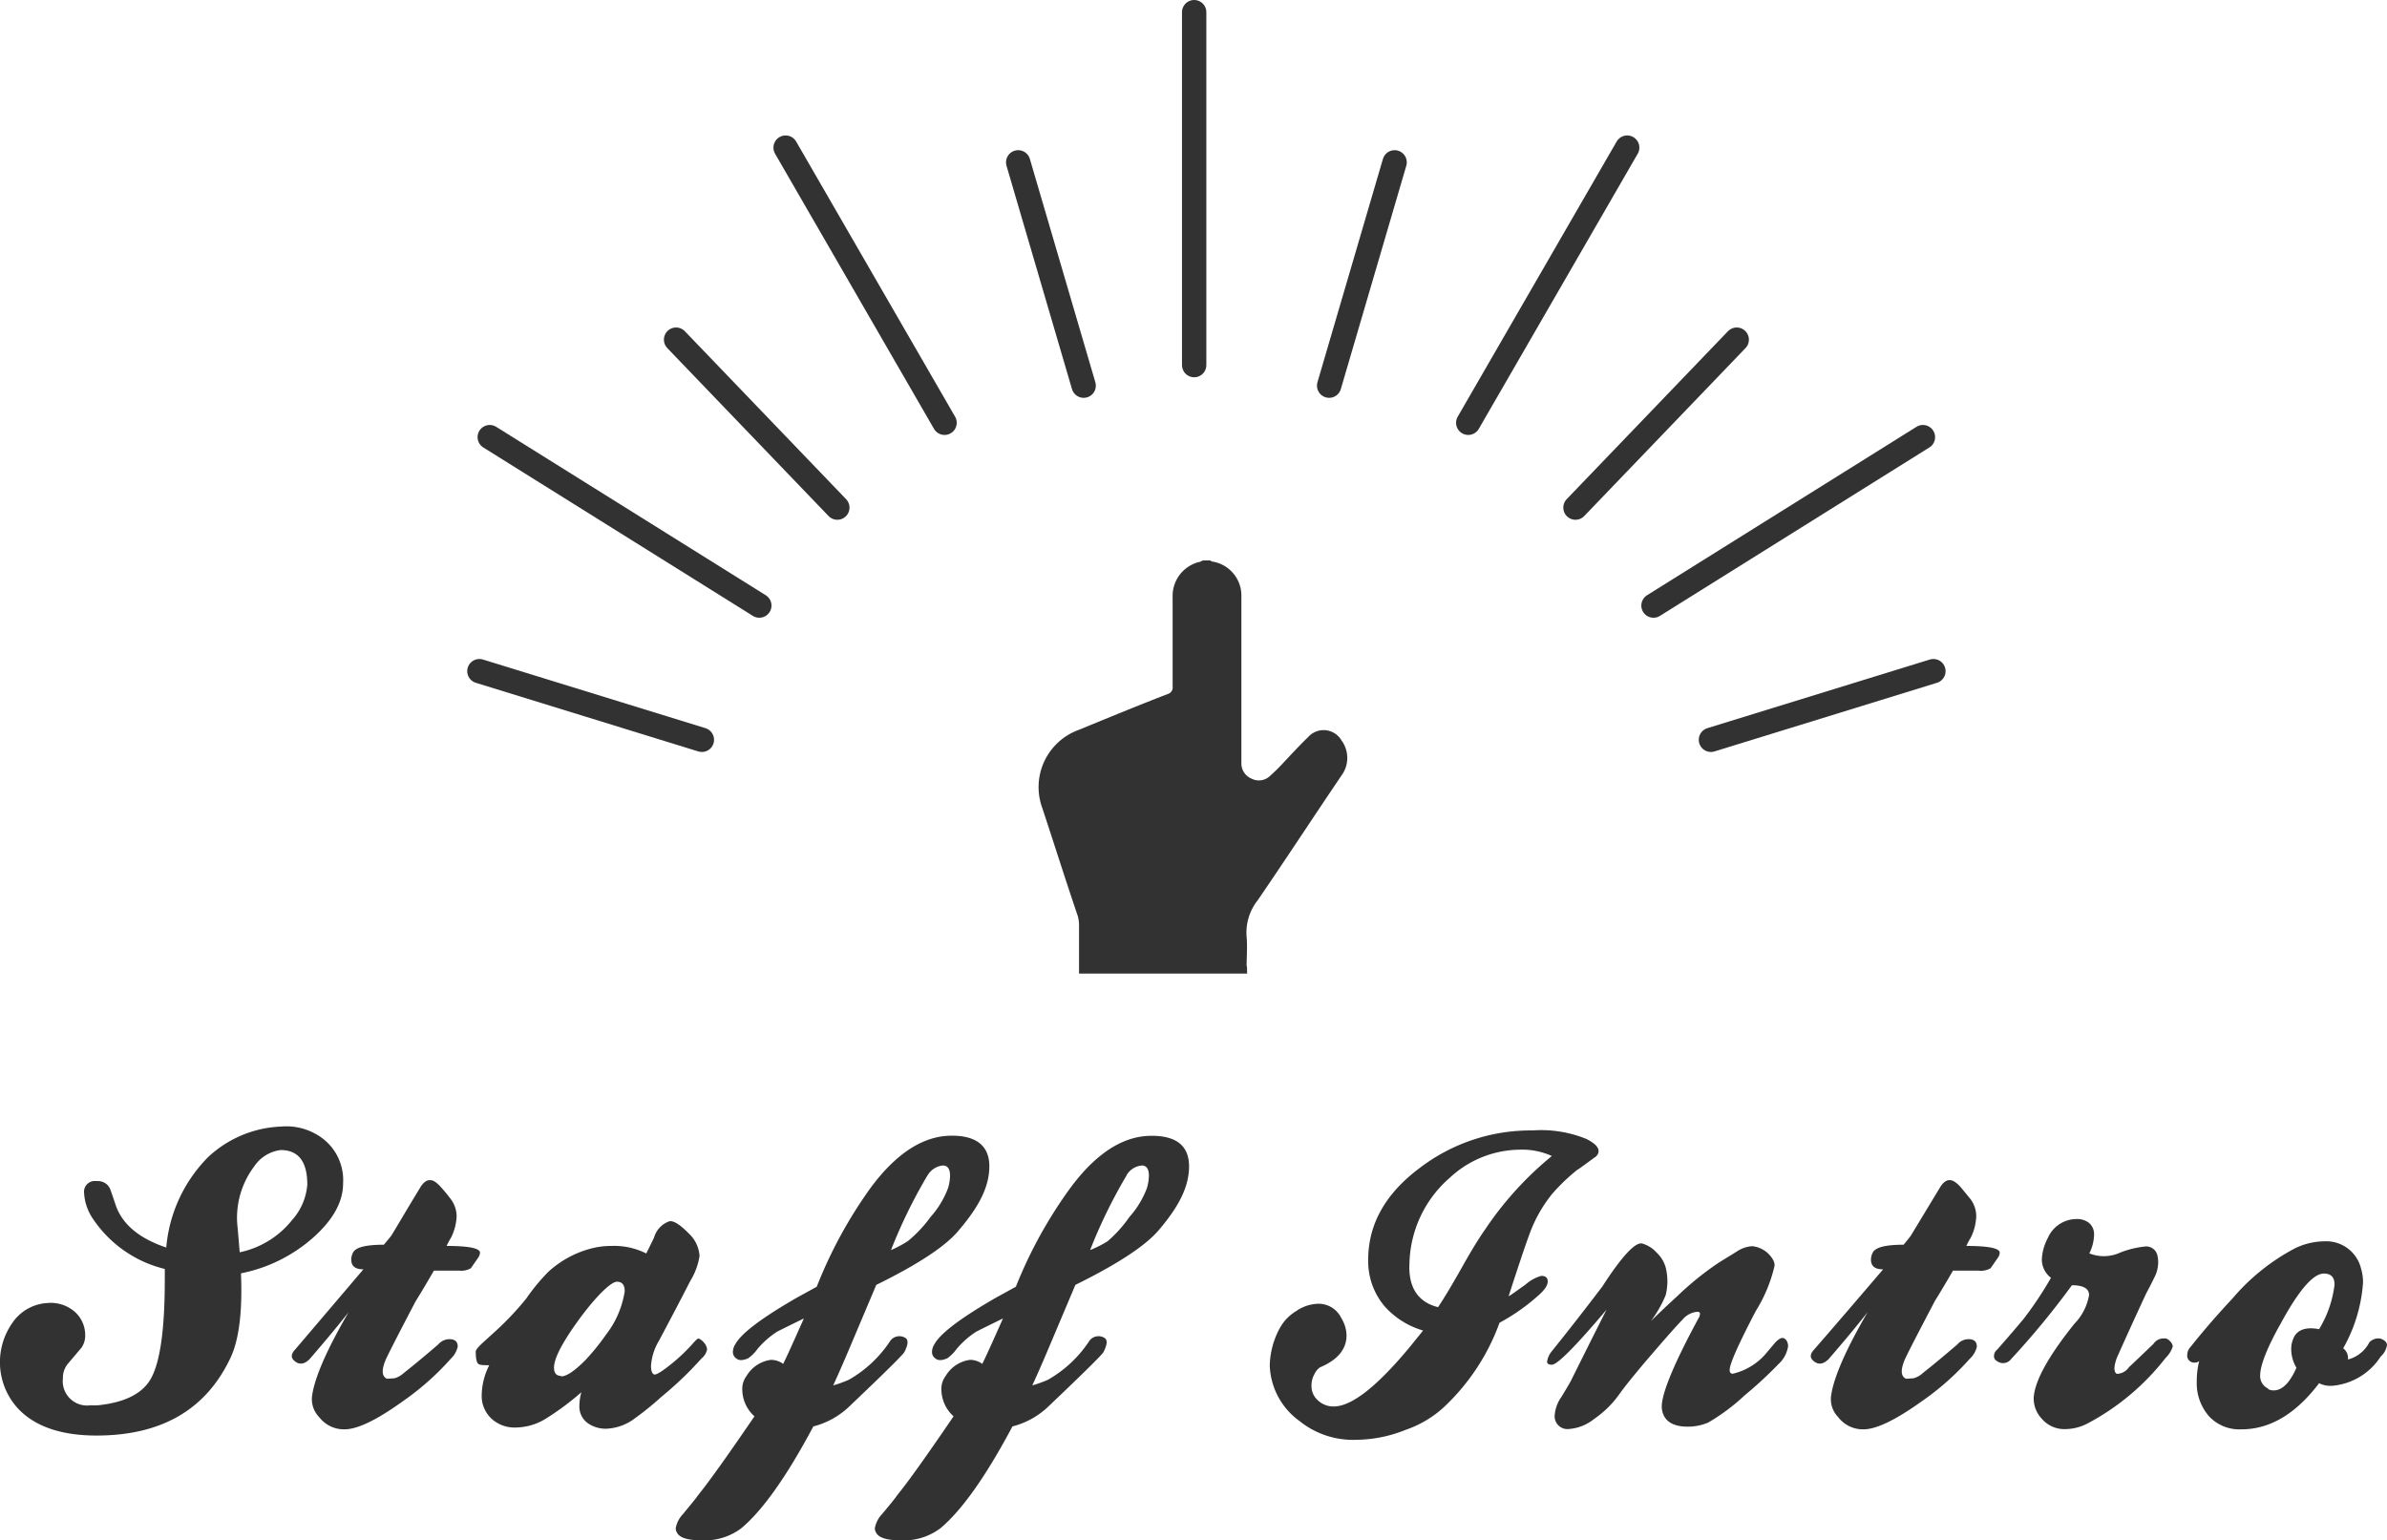
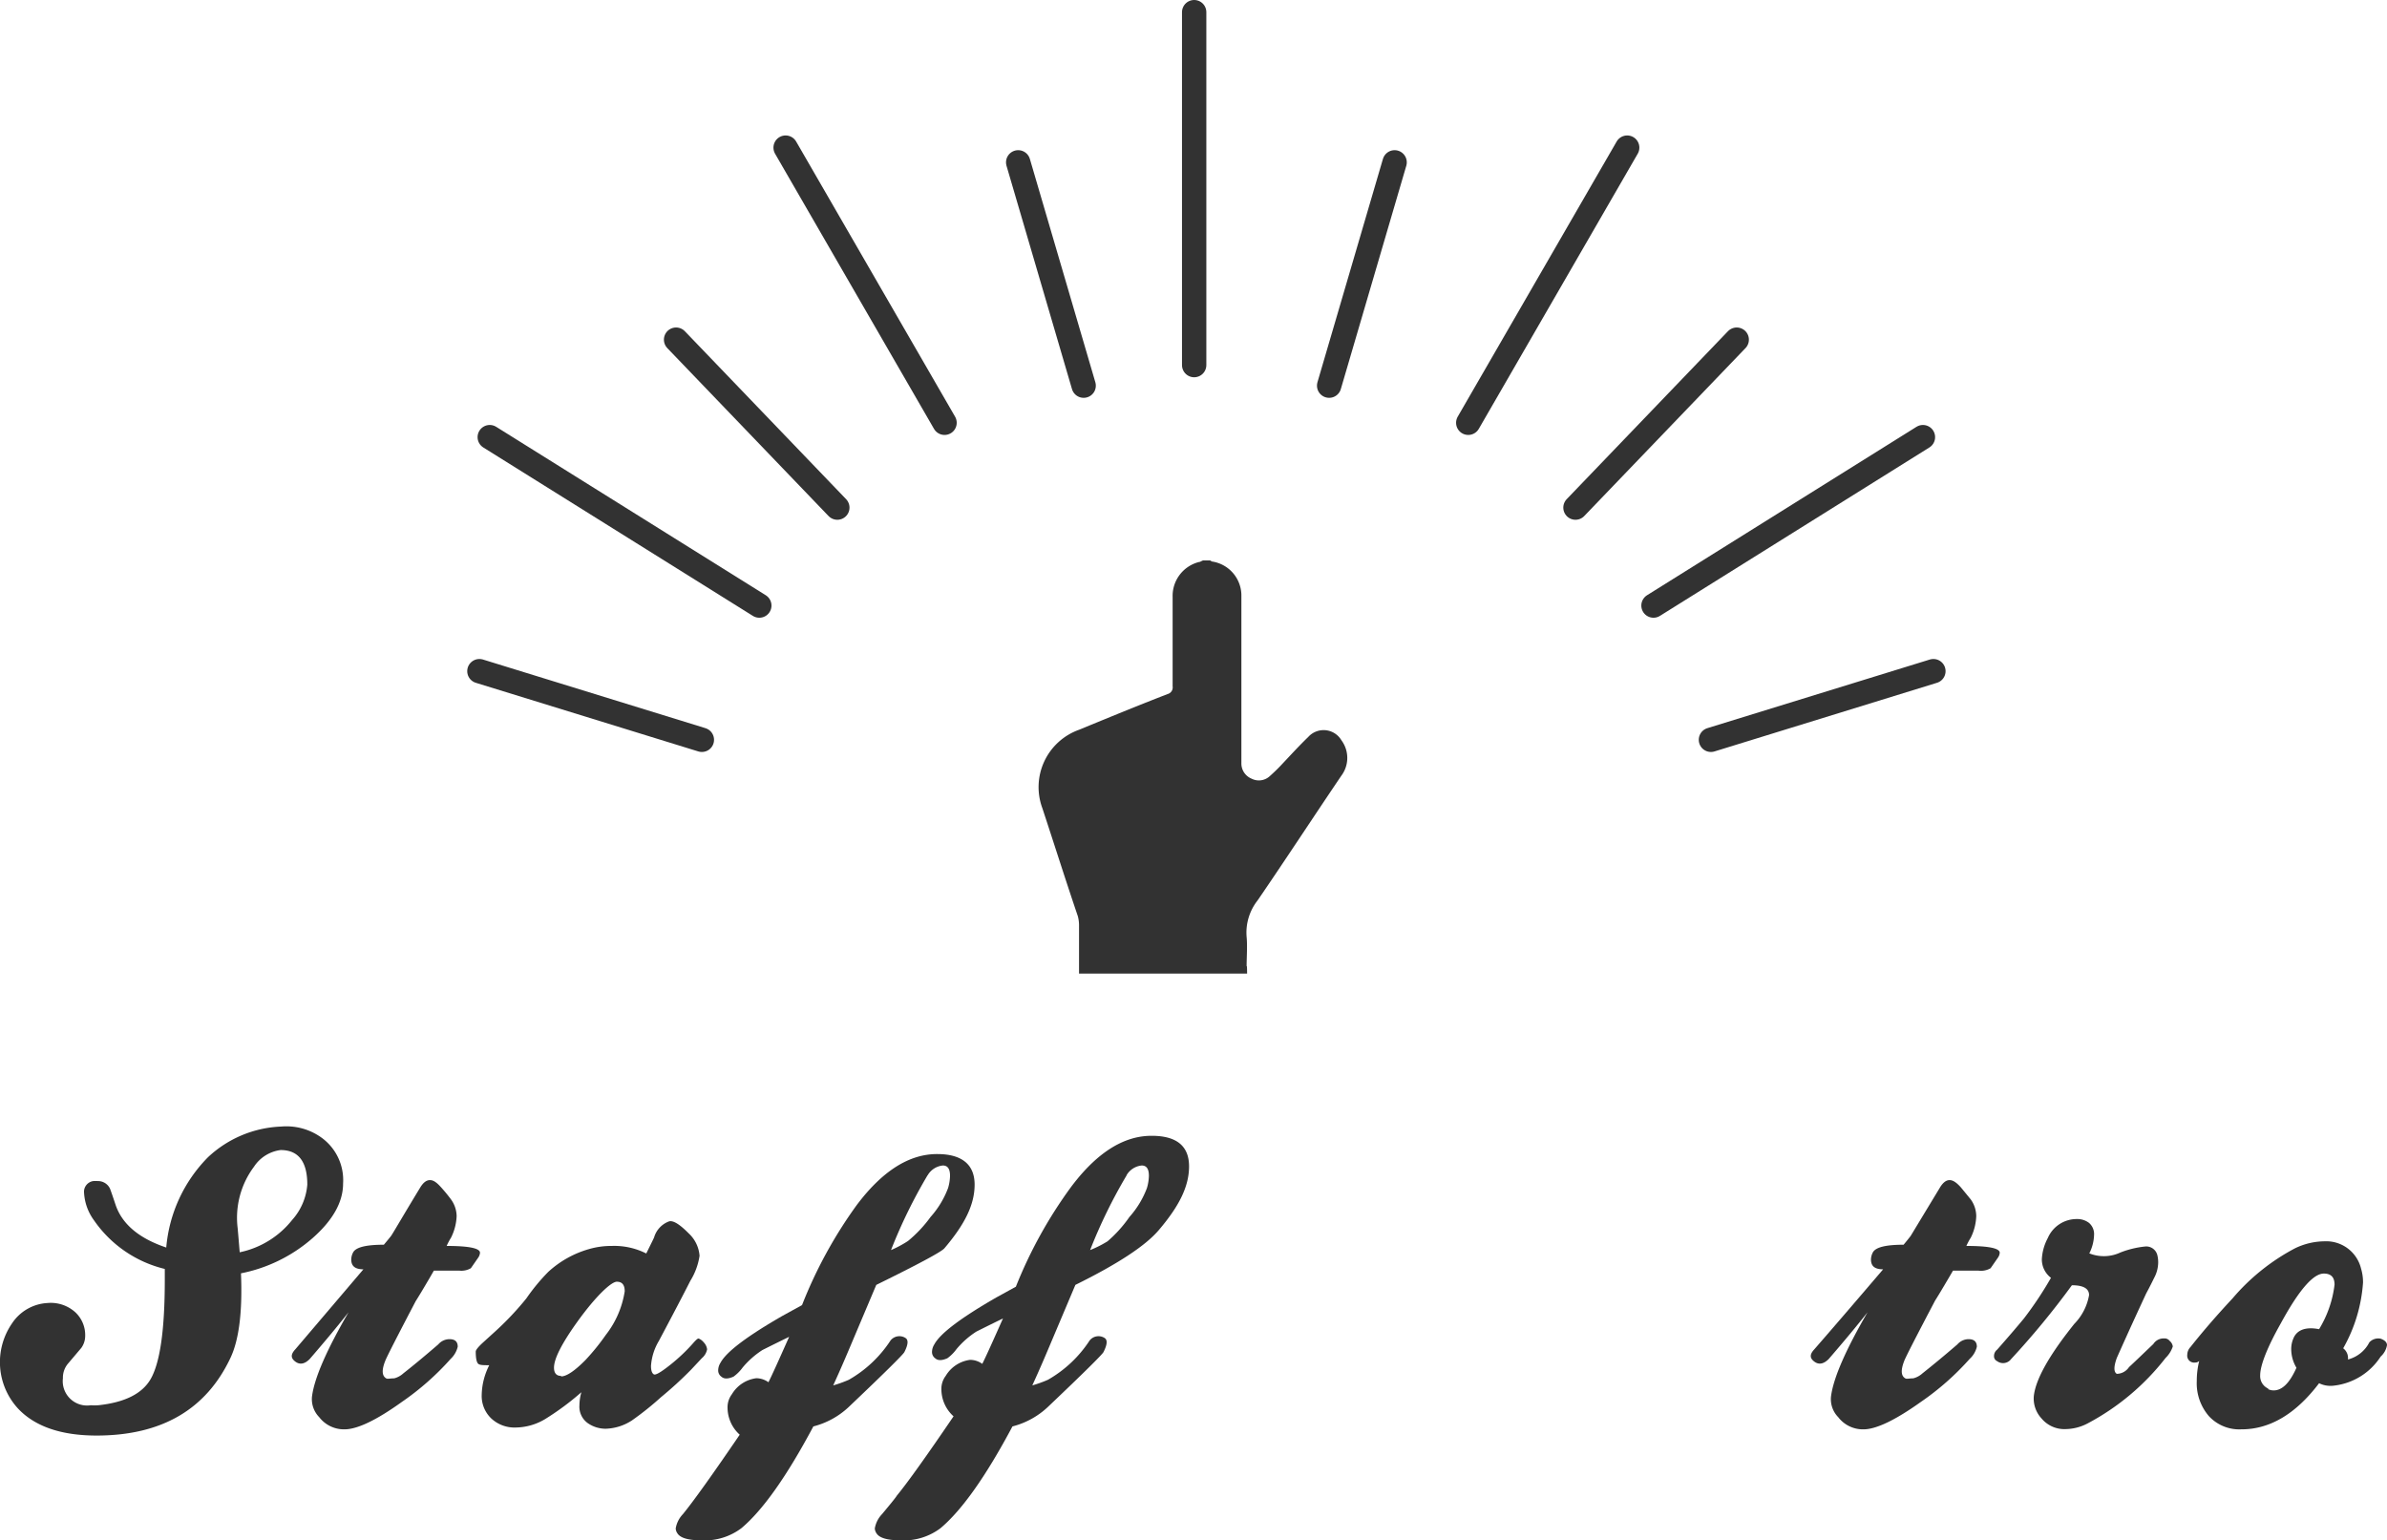
<svg xmlns="http://www.w3.org/2000/svg" width="196.13" height="126.58" viewBox="0 0 196.13 126.58">
  <defs>
    <style>.cls-1{fill:#323232;}.cls-2{fill:none;stroke:#323232;stroke-linecap:round;stroke-linejoin:round;stroke-width:2px;}</style>
  </defs>
  <title>hx_staff</title>
  <g id="レイヤー_2" data-name="レイヤー 2">
    <g id="レイヤー_1-2" data-name="レイヤー 1">
      <path class="cls-1" d="M23.1,92.57a4.94,4.94,0,0,1,3.33.92,4.3,4.3,0,0,1,1.76,3.76q0,2.28-2.51,4.49a12.62,12.62,0,0,1-5.88,2.89c.13,3.14-.16,5.44-.85,6.92q-3,6.4-11,6.41-4.38,0-6.47-2.22a5.62,5.62,0,0,1-.49-7,3.73,3.73,0,0,1,2.91-1.67,3,3,0,0,1,2.32.79A2.56,2.56,0,0,1,7,109.76a1.69,1.69,0,0,1-.32,1l-1.11,1.31a1.79,1.79,0,0,0-.4,1.18,2,2,0,0,0,2.29,2.22,4.49,4.49,0,0,0,.62,0c2.16-.23,3.58-.94,4.28-2.12q1.18-2,1.18-8.17v-.91a9.89,9.89,0,0,1-5.82-4,4.21,4.21,0,0,1-.81-2.22.89.89,0,0,1,.75-1,2.56,2.56,0,0,1,.39,0,1.08,1.08,0,0,1,1,.65c.16.44.31.89.46,1.34q.82,2.35,4.15,3.47a12,12,0,0,1,3.43-7.42A9.3,9.3,0,0,1,23.1,92.57ZM19.7,102.9A7.43,7.43,0,0,0,24,100.25a4.93,4.93,0,0,0,1.25-2.91c0-1.89-.73-2.84-2.19-2.84a3.08,3.08,0,0,0-2.19,1.37,7,7,0,0,0-1.34,5.07C19.65,102.31,19.7,103,19.7,102.9Z" />
      <path class="cls-1" d="M29.86,104.3c-.69,0-1-.27-1-.81a1.31,1.31,0,0,1,.16-.59c.24-.42,1.08-.62,2.52-.62.26-.31.46-.55.59-.72s.95-1.6,2.41-4c.24-.39.5-.59.79-.59s.56.2.91.59.56.65.82,1a2.4,2.4,0,0,1,.46,1.37,4.35,4.35,0,0,1-.46,1.77,5.21,5.21,0,0,0-.36.68c1.83,0,2.74.19,2.74.56a.82.82,0,0,1-.16.42l-.59.85a1.55,1.55,0,0,1-.94.2h-2.1c-.82,1.42-1.35,2.29-1.56,2.61a4.76,4.76,0,0,1,.39-.72q-2.71,5.16-2.84,5.56c-.29.74-.25,1.2.09,1.4.11.07.33,0,.66,0a1.79,1.79,0,0,0,.75-.41c.83-.65,1.78-1.44,2.87-2.38a1.23,1.23,0,0,1,.92-.43c.46,0,.68.21.68.62a2,2,0,0,1-.58,1,22.16,22.16,0,0,1-4,3.53q-3.16,2.27-4.74,2.26a2.56,2.56,0,0,1-2.06-1,2.11,2.11,0,0,1-.59-1.73q.3-2.25,3-6.89c-.85,1.08-1.92,2.37-3.2,3.85-.41.41-.81.48-1.18.2s-.39-.58,0-1Q26.5,108.25,29.86,104.3Z" />
      <path class="cls-1" d="M53.1,103c.43-.87.65-1.31.65-1.34a2,2,0,0,1,1.23-1.3c.35-.09.89.26,1.62,1a2.79,2.79,0,0,1,.88,1.83,5.45,5.45,0,0,1-.76,2.06q-.84,1.66-2.58,4.93a4.6,4.6,0,0,0-.65,2.06c0,.37.08.6.23.69s.63-.2,1.44-.85a14.77,14.77,0,0,0,1.73-1.64c.26-.3.42-.45.49-.45s.28.11.45.32a1,1,0,0,1,.27.56,1.24,1.24,0,0,1-.43.73l-.88.94a30.83,30.83,0,0,1-2.47,2.26,24.75,24.75,0,0,1-2.4,1.92,4.16,4.16,0,0,1-2.15.68,2.56,2.56,0,0,1-1.49-.47,1.66,1.66,0,0,1-.67-1.46,4,4,0,0,1,.16-1.07,22.1,22.1,0,0,1-3,2.22,4.8,4.8,0,0,1-2.41.68,2.79,2.79,0,0,1-2-.75,2.55,2.55,0,0,1-.78-1.92,5.59,5.59,0,0,1,.62-2.45c-.48,0-.78,0-.91-.12s-.2-.46-.2-1q0-.19.57-.72l1.1-1a24.29,24.29,0,0,0,2.49-2.65,16.13,16.13,0,0,1,1.8-2.18,8.3,8.3,0,0,1,3.34-1.87,6.5,6.5,0,0,1,1.87-.26A5.81,5.81,0,0,1,53.1,103Zm-7,10.1c.45,0,1.12-.45,2-1.34a18.21,18.21,0,0,0,1.67-2.06,7.74,7.74,0,0,0,1.56-3.59c0-.53-.21-.79-.65-.79s-1.69,1.12-3.3,3.37q-1.86,2.61-1.86,3.69C45.52,112.82,45.71,113.06,46.11,113.06Z" />
-       <path class="cls-1" d="M72,105.58l-2,4.73c-.42,1-.93,2.2-1.54,3.53a10.42,10.42,0,0,0,1.28-.46,10,10,0,0,0,3.43-3.23.93.93,0,0,1,1.24-.2c.24.16.21.54-.1,1.15-.09.19-1.61,1.7-4.57,4.51a6.62,6.62,0,0,1-2.91,1.6q-3.27,6.14-5.91,8.36a5,5,0,0,1-3.27,1c-1.09,0-1.76-.19-2-.59a.75.75,0,0,1-.13-.39,2.24,2.24,0,0,1,.59-1.17c.76-.92,1.17-1.42,1.21-1.51q1.3-1.59,4.67-6.53a3,3,0,0,1-1-2.19,1.77,1.77,0,0,1,.36-1.14,2.74,2.74,0,0,1,2-1.31,1.72,1.72,0,0,1,1,.33c.27-.53.83-1.77,1.7-3.73q-.91.44-2.19,1.08a7.18,7.18,0,0,0-1.63,1.44,3.35,3.35,0,0,1-.75.75c-.46.2-.78.2-1,0a.62.62,0,0,1-.26-.52,1.17,1.17,0,0,1,.19-.62c.48-.9,2.18-2.18,5.1-3.86l1.6-.88a37,37,0,0,1,4.48-8.2q3.16-4.22,6.63-4.21c2,0,3.07.84,3.07,2.51s-.83,3.29-2.48,5.23Q77.25,103,72,105.58Zm4.21-9a42.15,42.15,0,0,0-3,6.14,9,9,0,0,0,1.4-.75A10.58,10.58,0,0,0,76.46,100a7.54,7.54,0,0,0,1.44-2.38,3.8,3.8,0,0,0,.16-1c0-.57-.19-.85-.59-.85A1.63,1.63,0,0,0,76.23,96.56Z" />
+       <path class="cls-1" d="M72,105.58l-2,4.73c-.42,1-.93,2.2-1.54,3.53a10.42,10.42,0,0,0,1.28-.46,10,10,0,0,0,3.43-3.23.93.93,0,0,1,1.24-.2c.24.16.21.54-.1,1.15-.09.19-1.61,1.7-4.57,4.51a6.62,6.62,0,0,1-2.91,1.6q-3.27,6.14-5.91,8.36a5,5,0,0,1-3.27,1c-1.09,0-1.76-.19-2-.59a.75.75,0,0,1-.13-.39,2.24,2.24,0,0,1,.59-1.17q1.3-1.59,4.67-6.53a3,3,0,0,1-1-2.19,1.77,1.77,0,0,1,.36-1.14,2.74,2.74,0,0,1,2-1.31,1.72,1.72,0,0,1,1,.33c.27-.53.83-1.77,1.7-3.73q-.91.44-2.19,1.08a7.18,7.18,0,0,0-1.63,1.44,3.35,3.35,0,0,1-.75.75c-.46.2-.78.2-1,0a.62.62,0,0,1-.26-.52,1.17,1.17,0,0,1,.19-.62c.48-.9,2.18-2.18,5.1-3.86l1.6-.88a37,37,0,0,1,4.48-8.2q3.16-4.22,6.63-4.21c2,0,3.07.84,3.07,2.51s-.83,3.29-2.48,5.23Q77.25,103,72,105.58Zm4.21-9a42.15,42.15,0,0,0-3,6.14,9,9,0,0,0,1.4-.75A10.58,10.58,0,0,0,76.46,100a7.54,7.54,0,0,0,1.44-2.38,3.8,3.8,0,0,0,.16-1c0-.57-.19-.85-.59-.85A1.63,1.63,0,0,0,76.23,96.56Z" />
      <path class="cls-1" d="M88.36,105.58l-2,4.73c-.42,1-.93,2.2-1.54,3.53a10.42,10.42,0,0,0,1.28-.46,10,10,0,0,0,3.43-3.23.93.93,0,0,1,1.24-.2c.24.16.21.54-.1,1.15-.09.19-1.61,1.7-4.57,4.51a6.62,6.62,0,0,1-2.91,1.6q-3.27,6.14-5.91,8.36a5,5,0,0,1-3.27,1c-1.09,0-1.76-.19-2-.59a.75.75,0,0,1-.13-.39,2.24,2.24,0,0,1,.59-1.17c.77-.92,1.17-1.42,1.21-1.51q1.31-1.59,4.67-6.53a3,3,0,0,1-1-2.19,1.77,1.77,0,0,1,.36-1.14,2.74,2.74,0,0,1,2-1.31,1.72,1.72,0,0,1,1,.33c.27-.53.83-1.77,1.7-3.73q-.91.44-2.19,1.08a7.18,7.18,0,0,0-1.63,1.44,3.35,3.35,0,0,1-.75.75c-.46.2-.78.2-1,0a.62.62,0,0,1-.26-.52,1.17,1.17,0,0,1,.19-.62c.48-.9,2.18-2.18,5.1-3.86l1.6-.88A37,37,0,0,1,88,97.54q3.16-4.22,6.63-4.21c2.05,0,3.07.84,3.07,2.51s-.83,3.29-2.48,5.23Q93.59,103,88.36,105.58Zm4.21-9a42.15,42.15,0,0,0-3,6.14A9,9,0,0,0,91,102,10.58,10.58,0,0,0,92.8,100a7.54,7.54,0,0,0,1.44-2.38,3.8,3.8,0,0,0,.16-1c0-.57-.19-.85-.59-.85A1.63,1.63,0,0,0,92.57,96.56Z" />
-       <path class="cls-1" d="M130.35,93.59c.63.32,1,.65,1,1a.64.64,0,0,1-.33.52c-.81.59-1.27.94-1.4,1a15.63,15.63,0,0,0-2.09,2,11.4,11.4,0,0,0-1.87,3.33q-.42,1.11-1.7,5.06c.09,0,.55-.36,1.38-.94a3.26,3.26,0,0,1,1.3-.72c.35,0,.53.15.53.46s-.25.7-.76,1.14a16.34,16.34,0,0,1-3.2,2.25,17.8,17.8,0,0,1-4.64,7,8.93,8.93,0,0,1-3.07,1.8,11.08,11.08,0,0,1-4.08.82,7,7,0,0,1-4.64-1.54,5.87,5.87,0,0,1-2.45-4.57,6.73,6.73,0,0,1,.85-3.11,3.72,3.72,0,0,1,1.31-1.35,3.33,3.33,0,0,1,1.83-.61,2.07,2.07,0,0,1,1.89,1.18,2.81,2.81,0,0,1,.43,1.41q0,1.72-2.19,2.64a1.36,1.36,0,0,0-.44.54,1.89,1.89,0,0,0-.25,1,1.54,1.54,0,0,0,.54,1.18,1.84,1.84,0,0,0,1.29.49q2.22,0,6.34-5l1-1.24a6.75,6.75,0,0,1-3.17-2,5.71,5.71,0,0,1-1.34-3.69q-.06-4.47,4.25-7.68a15,15,0,0,1,9.24-3.07A9.84,9.84,0,0,1,130.35,93.59Zm-12.19,13.82c.53-.79,1.19-1.9,2-3.34s1.37-2.34,1.89-3.08a27.65,27.65,0,0,1,5.46-6,5.9,5.9,0,0,0-2.65-.52,8.55,8.55,0,0,0-5.75,2.32,9.6,9.6,0,0,0-3.3,7C115.7,105.75,116.49,107,118.16,107.41Z" />
-       <path class="cls-1" d="M127.51,112.14c-.26,0-.39-.08-.39-.26a1.74,1.74,0,0,1,.33-.78c1.13-1.4,2.54-3.19,4.21-5.39,1.61-2.49,2.7-3.66,3.27-3.53a2.51,2.51,0,0,1,1.19.75,2.66,2.66,0,0,1,.74,1.21,4.66,4.66,0,0,1,0,2.29,9.73,9.73,0,0,1-1.21,2.12c.76-.74,1.47-1.41,2.12-2a24.75,24.75,0,0,1,3.43-2.78c.48-.31,1-.61,1.47-.91a2.59,2.59,0,0,1,1.31-.46,2.23,2.23,0,0,1,1.7,1.11.91.91,0,0,1,.13.49,12.18,12.18,0,0,1-1.54,3.72c-1.44,2.75-2.15,4.36-2.15,4.84,0,.22.08.32.26.32a5.14,5.14,0,0,0,2.61-1.53l.72-.85c.3-.37.56-.56.75-.56s.46.23.46.69a2.51,2.51,0,0,1-.8,1.47,34,34,0,0,1-2.76,2.55,16.73,16.73,0,0,1-3,2.24,4.25,4.25,0,0,1-1.69.34c-1.26,0-2-.49-2.12-1.47s.84-3.43,3-7.42a.78.78,0,0,0,.13-.39c0-.11-.07-.16-.23-.16a1.79,1.79,0,0,0-1.19.63q-.63.64-2.43,2.73-2.06,2.39-2.84,3.5a8.21,8.21,0,0,1-2,1.94,3.72,3.72,0,0,1-2.06.83,1.05,1.05,0,0,1-1.18-1.2,2.92,2.92,0,0,1,.53-1.41q.81-1.33.84-1.44c.4-.8,1.35-2.72,2.88-5.75Q128.17,112.15,127.51,112.14Z" />
      <path class="cls-1" d="M154.73,104.3c-.7,0-1-.27-1-.81a1.31,1.31,0,0,1,.16-.59c.24-.42,1.08-.62,2.52-.62.26-.31.45-.55.58-.72l2.42-4c.24-.39.5-.59.78-.59s.57.2.92.59l.82,1a2.38,2.38,0,0,1,.45,1.37,4.32,4.32,0,0,1-.45,1.77,5.21,5.21,0,0,0-.36.68c1.83,0,2.74.19,2.74.56a.82.82,0,0,1-.16.42l-.59.85a1.57,1.57,0,0,1-1,.2h-2.09c-.83,1.42-1.35,2.29-1.57,2.61a4.39,4.39,0,0,1,.4-.72q-2.72,5.16-2.85,5.56c-.28.74-.25,1.2.1,1.4.11.07.33,0,.65,0a1.77,1.77,0,0,0,.76-.41c.82-.65,1.78-1.44,2.87-2.38a1.23,1.23,0,0,1,.92-.43c.45,0,.68.21.68.62a1.93,1.93,0,0,1-.59,1,22,22,0,0,1-4,3.53q-3.18,2.27-4.74,2.26a2.55,2.55,0,0,1-2.06-1,2.11,2.11,0,0,1-.59-1.73q.3-2.25,3-6.89c-.85,1.08-1.92,2.37-3.2,3.85-.42.41-.81.48-1.18.2s-.39-.58,0-1Q151.36,108.25,154.73,104.3Z" />
      <path class="cls-1" d="M168.52,105a1.9,1.9,0,0,1-.75-1.53,4.13,4.13,0,0,1,.49-1.74,2.58,2.58,0,0,1,2.39-1.56,1.57,1.57,0,0,1,1,.32,1.21,1.21,0,0,1,.41,1,3.56,3.56,0,0,1-.39,1.5,3.21,3.21,0,0,0,2.55-.07,7.77,7.77,0,0,1,2-.49.94.94,0,0,1,1.05.75,2.39,2.39,0,0,1,.06.53A2.74,2.74,0,0,1,177,105q-.33.68-.66,1.29c-.71,1.53-1.52,3.29-2.41,5.29-.26.72-.26,1.16,0,1.31a1.23,1.23,0,0,0,1-.55c.52-.48,1.17-1.11,2-1.9a1,1,0,0,1,.88-.46.52.52,0,0,1,.46.2.73.73,0,0,1,.26.46,2.33,2.33,0,0,1-.59.94,19.91,19.91,0,0,1-6.44,5.4,4,4,0,0,1-1.76.45,2.44,2.44,0,0,1-2-.88,2.4,2.4,0,0,1-.63-1.83q.22-2.06,3.33-5.94a4.48,4.48,0,0,0,1.21-2.36q0-.81-1.41-.81a66.61,66.61,0,0,1-5,6.07.82.82,0,0,1-1.14.17.44.44,0,0,1-.26-.43.66.66,0,0,1,.26-.52q1.39-1.58,2.19-2.55A29.82,29.82,0,0,0,168.52,105Z" />
      <path class="cls-1" d="M195.61,110c.35.13.52.31.52.53a1.62,1.62,0,0,1-.52.94,5.28,5.28,0,0,1-3.85,2.39,2.11,2.11,0,0,1-1.21-.2q-2.88,3.8-6.4,3.79a3.4,3.4,0,0,1-2.65-1.08,4.14,4.14,0,0,1-1-2.9,6.8,6.8,0,0,1,.2-1.64.44.44,0,0,1-.33.13.57.57,0,0,1-.65-.65.92.92,0,0,1,.26-.62c1.06-1.34,2.22-2.67,3.46-4a17.36,17.36,0,0,1,5.1-4.1A5.62,5.62,0,0,1,191,102a2.94,2.94,0,0,1,3,2.25,3.87,3.87,0,0,1,.16,1.14,12.66,12.66,0,0,1-1.63,5.4,1,1,0,0,1,.39.92,2.74,2.74,0,0,0,1.76-1.41A1,1,0,0,1,195.61,110Zm-9.24,4.15a1,1,0,0,0,.45.1c.7,0,1.32-.62,1.87-1.86a3,3,0,0,1-.43-1.54,2.19,2.19,0,0,1,.17-.85c.28-.71,1-1,2.12-.78a9.08,9.08,0,0,0,1.27-3.66c0-.61-.29-.91-.88-.91q-1.31,0-3.53,4.08c-1.13,2-1.7,3.47-1.7,4.28A1.12,1.12,0,0,0,186.37,114.1Z" />
      <line class="cls-2" x1="98.12" y1="30" x2="98.12" y2="1" />
      <line class="cls-2" x1="89.04" y1="31.69" x2="83.66" y2="13.34" />
      <line class="cls-2" x1="68.8" y1="41.71" x2="55.55" y2="27.91" />
      <line class="cls-2" x1="57.67" y1="60.79" x2="39.39" y2="55.15" />
      <line class="cls-2" x1="77.61" y1="34.74" x2="64.55" y2="12.13" />
      <line class="cls-2" x1="62.39" y1="49.76" x2="40.24" y2="35.92" />
      <line class="cls-2" x1="109.21" y1="31.69" x2="114.59" y2="13.34" />
      <line class="cls-2" x1="129.45" y1="41.71" x2="142.7" y2="27.91" />
      <line class="cls-2" x1="140.58" y1="60.79" x2="158.86" y2="55.15" />
      <line class="cls-2" x1="120.64" y1="34.74" x2="133.7" y2="12.13" />
      <line class="cls-2" x1="135.86" y1="49.76" x2="158" y2="35.92" />
      <path class="cls-1" d="M102.47,80H88.66c0-2,0-2.78,0-4a2.84,2.84,0,0,0-.1-.72c-1-2.94-1.94-5.92-2.91-8.86a5,5,0,0,1,3-6.45c2.43-1,4.86-2,7.29-2.94a.56.56,0,0,0,.41-.63c0-2.45,0-4.91,0-7.36a2.87,2.87,0,0,1,2.17-2.86c.12,0,.25-.13.37-.13h.52c.06,0,.12.08.18.09A2.83,2.83,0,0,1,102,48.9V62.68a1.35,1.35,0,0,0,.83,1.3,1.32,1.32,0,0,0,1.52-.22q.45-.4.87-.84c.75-.79,1.48-1.6,2.27-2.36a1.7,1.7,0,0,1,2.73.27,2.43,2.43,0,0,1,0,2.9c-2.31,3.41-4.56,6.86-6.89,10.26a4.27,4.27,0,0,0-.9,3c.07.72,0,1.69,0,2.42C102.44,79.54,102.46,79,102.47,80Z" />
    </g>
  </g>
</svg>